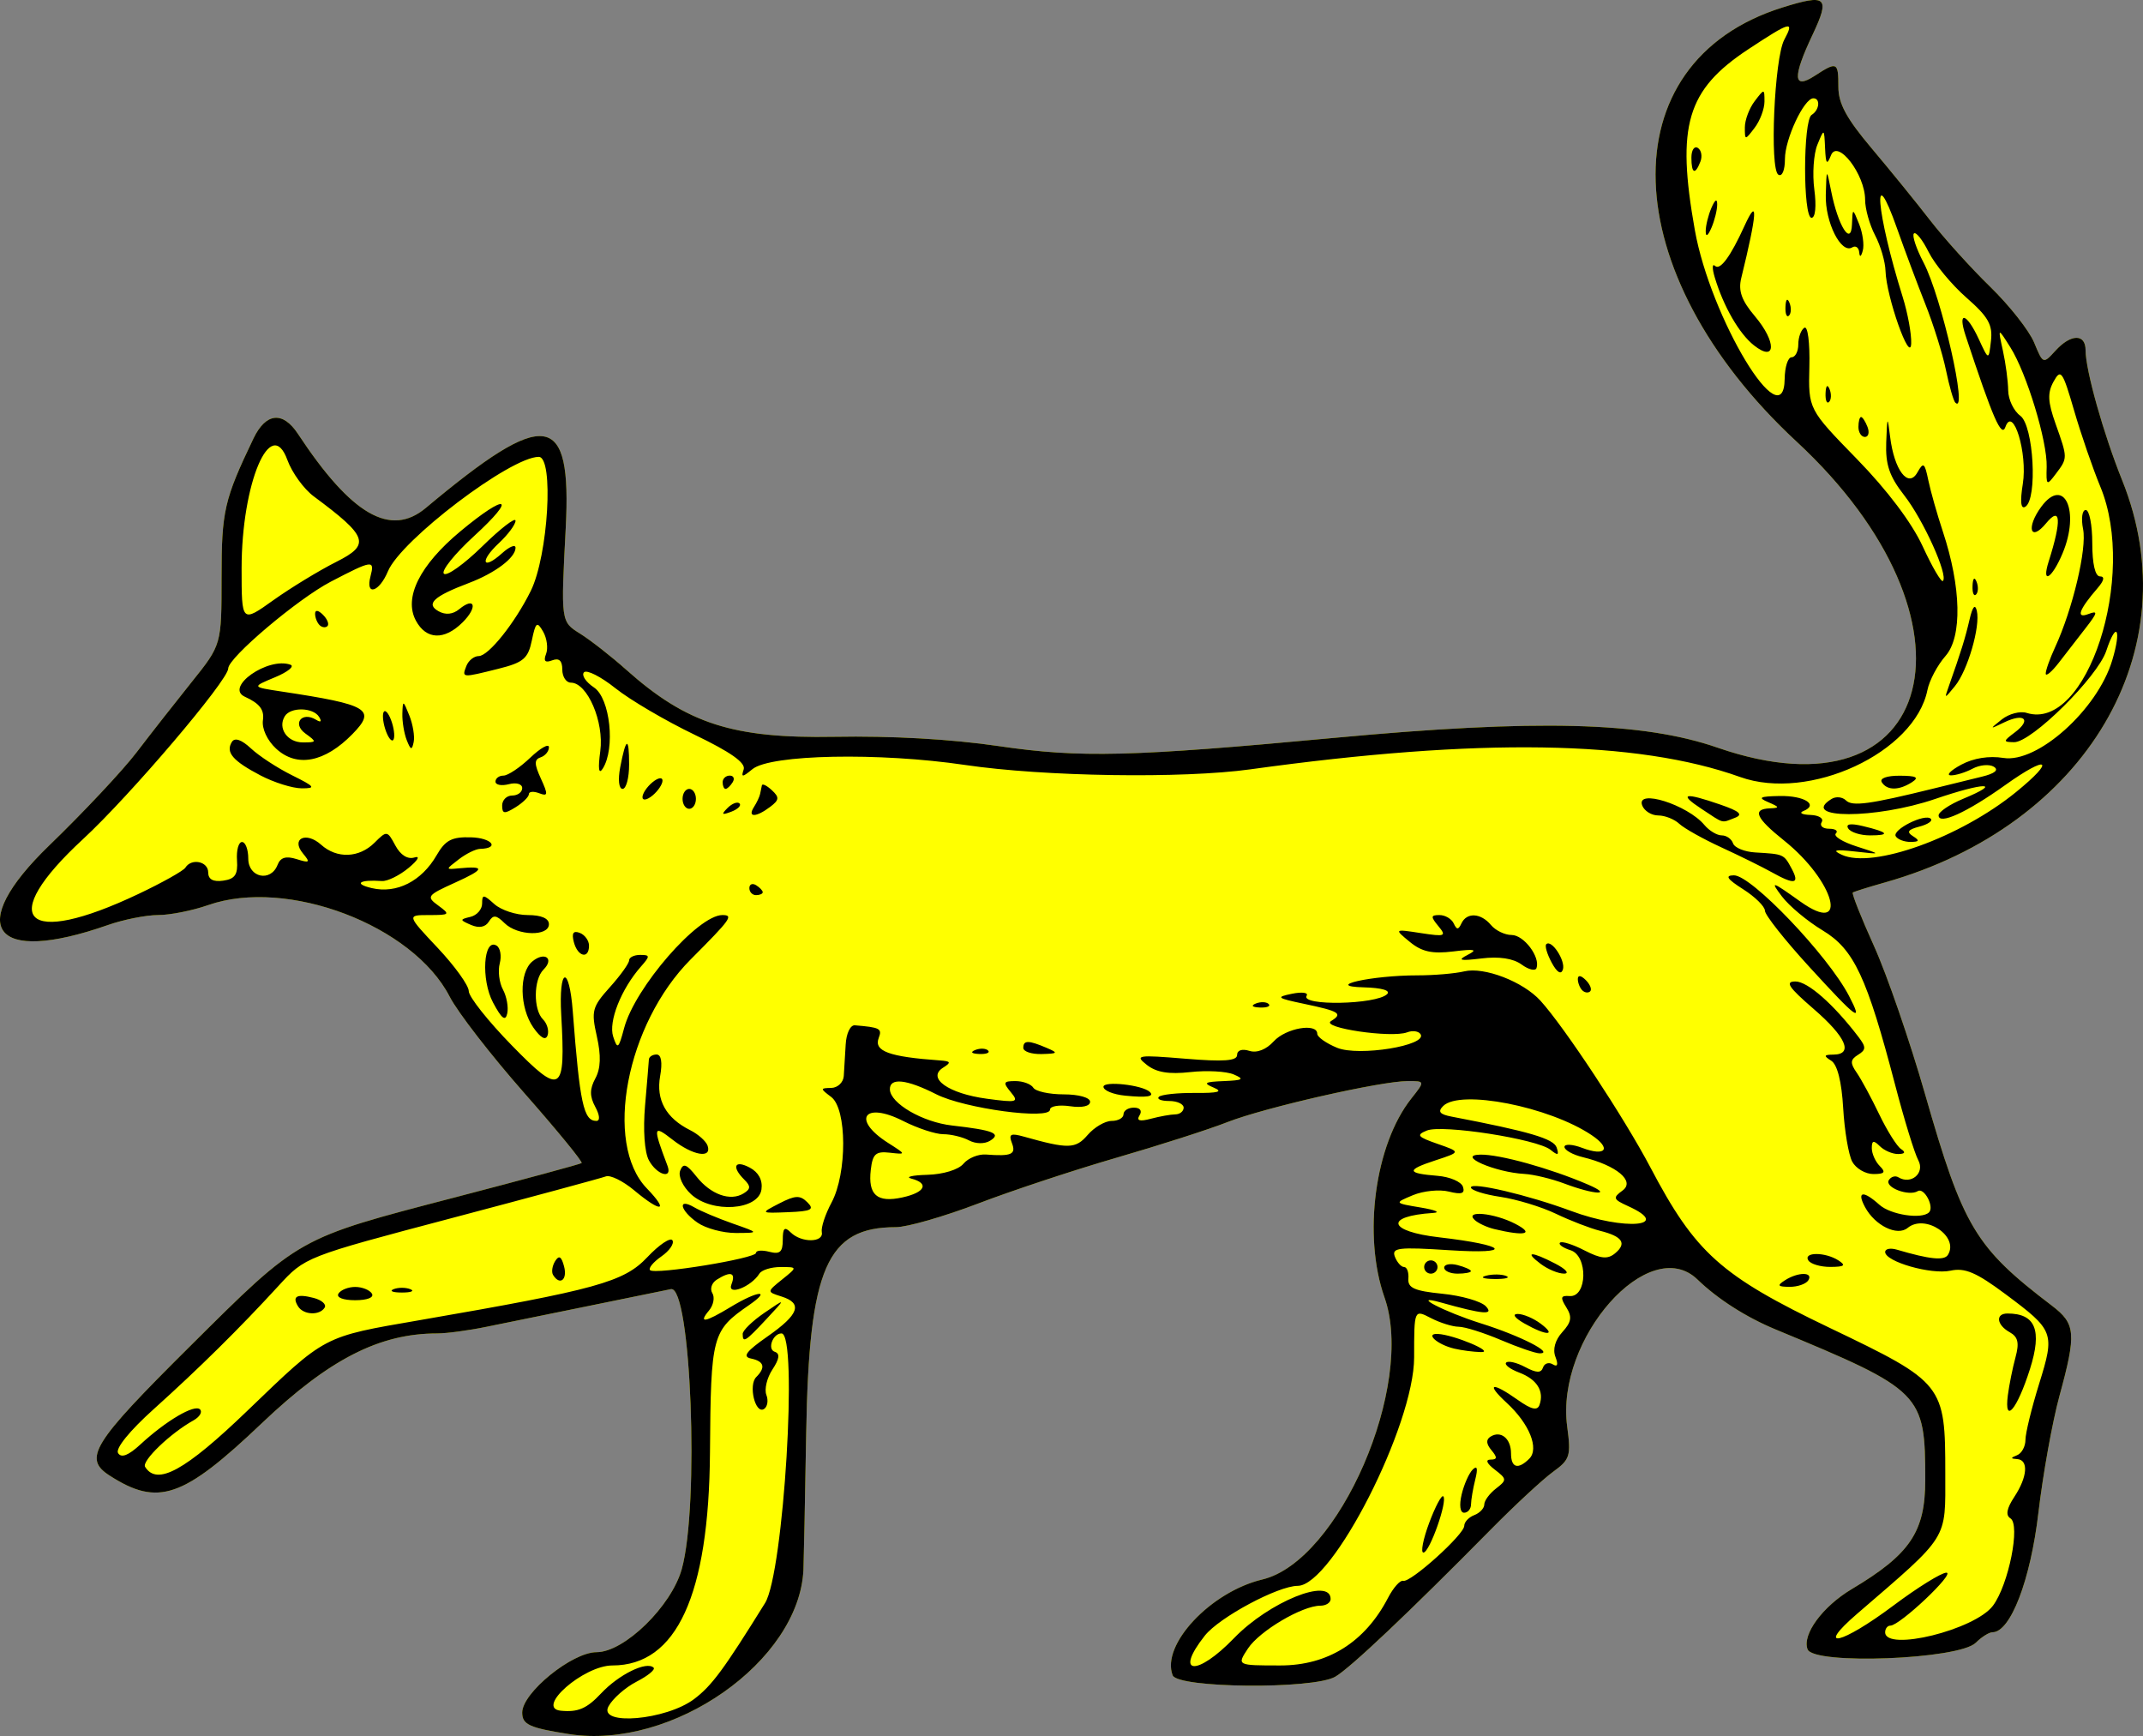
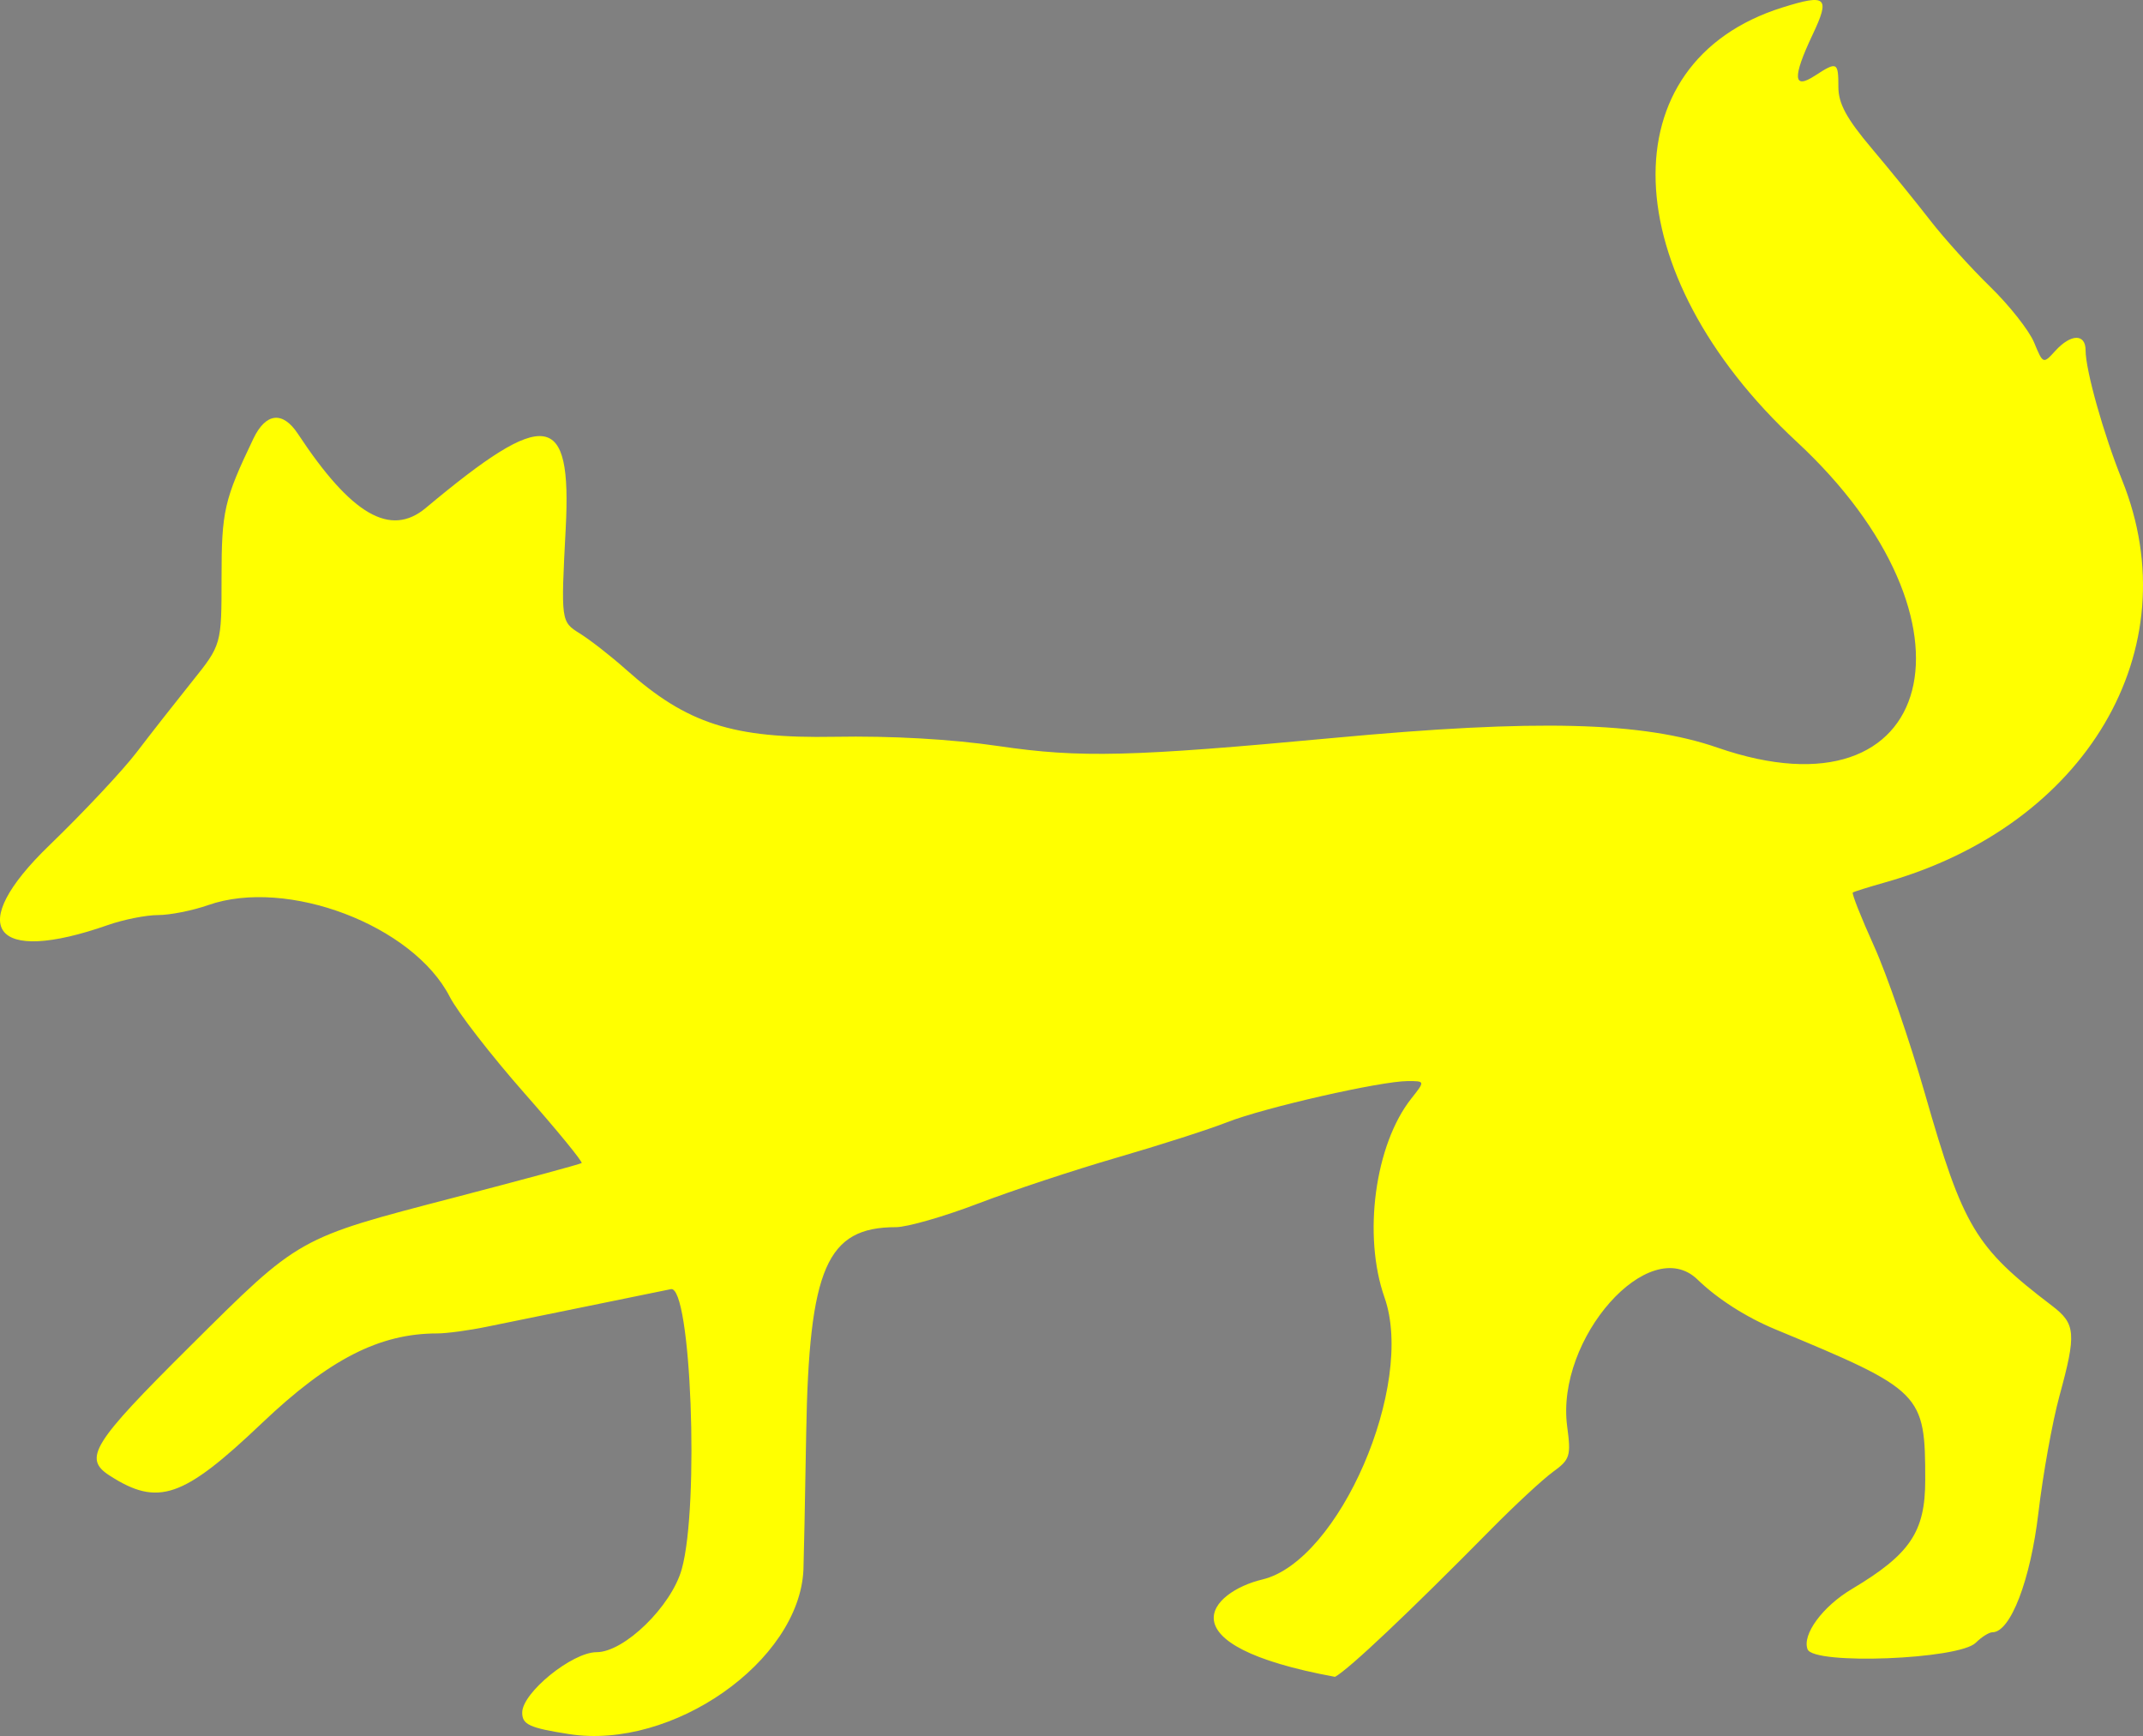
<svg xmlns="http://www.w3.org/2000/svg" xmlns:ns1="http://sodipodi.sourceforge.net/DTD/sodipodi-0.dtd" xmlns:ns2="http://www.inkscape.org/namespaces/inkscape" width="200" height="162" id="svg2" ns1:version="0.32" ns2:version="0.46" version="1.0" ns1:docname="fox_passant.svg" ns2:output_extension="org.inkscape.output.svg.inkscape">
  <rect width="100%" height="100%" fill="#808080" stroke="none" />
  <defs id="defs4">
    <ns2:perspective ns1:type="inkscape:persp3d" ns2:vp_x="0 : 526.18109 : 1" ns2:vp_y="0 : 1000 : 0" ns2:vp_z="744.09448 : 526.18109 : 1" ns2:persp3d-origin="372.04724 : 350.78739 : 1" id="perspective10" />
    <ns2:perspective id="perspective8826" ns2:persp3d-origin="372.04724 : 350.78739 : 1" ns2:vp_z="744.09448 : 526.18109 : 1" ns2:vp_y="0 : 1000 : 0" ns2:vp_x="0 : 526.18109 : 1" ns1:type="inkscape:persp3d" />
    <ns2:perspective ns1:type="inkscape:persp3d" ns2:vp_x="0 : 526.18109 : 1" ns2:vp_y="0 : 1000 : 0" ns2:vp_z="744.09448 : 526.18109 : 1" ns2:persp3d-origin="372.04724 : 350.78739 : 1" id="perspective2459" />
    <ns2:perspective ns1:type="inkscape:persp3d" ns2:vp_x="0 : 526.18109 : 1" ns2:vp_y="0 : 1000 : 0" ns2:vp_z="744.09448 : 526.18109 : 1" ns2:persp3d-origin="372.04724 : 350.78739 : 1" id="perspective2410" />
    <ns2:perspective id="perspective2425" ns2:persp3d-origin="372.04724 : 350.78739 : 1" ns2:vp_z="744.09448 : 526.18109 : 1" ns2:vp_y="0 : 1000 : 0" ns2:vp_x="0 : 526.18109 : 1" ns1:type="inkscape:persp3d" />
    <ns2:perspective id="perspective3257" ns2:persp3d-origin="372.04724 : 350.78739 : 1" ns2:vp_z="744.09448 : 526.18109 : 1" ns2:vp_y="0 : 1000 : 0" ns2:vp_x="0 : 526.18109 : 1" ns1:type="inkscape:persp3d" />
    <ns2:perspective id="perspective2492" ns2:persp3d-origin="372.04724 : 350.78739 : 1" ns2:vp_z="744.09448 : 526.18109 : 1" ns2:vp_y="0 : 1000 : 0" ns2:vp_x="0 : 526.18109 : 1" ns1:type="inkscape:persp3d" />
    <ns2:perspective id="perspective3181" ns2:persp3d-origin="372.04724 : 350.78739 : 1" ns2:vp_z="744.09448 : 526.18109 : 1" ns2:vp_y="0 : 1000 : 0" ns2:vp_x="0 : 526.18109 : 1" ns1:type="inkscape:persp3d" />
    <ns2:perspective id="perspective3085" ns2:persp3d-origin="372.04724 : 350.78739 : 1" ns2:vp_z="744.09448 : 526.18109 : 1" ns2:vp_y="0 : 1000 : 0" ns2:vp_x="0 : 526.18109 : 1" ns1:type="inkscape:persp3d" />
    <ns2:perspective id="perspective3009" ns2:persp3d-origin="372.04724 : 350.78739 : 1" ns2:vp_z="744.09448 : 526.18109 : 1" ns2:vp_y="0 : 1000 : 0" ns2:vp_x="0 : 526.18109 : 1" ns1:type="inkscape:persp3d" />
    <ns2:perspective id="perspective2933" ns2:persp3d-origin="372.04724 : 350.78739 : 1" ns2:vp_z="744.09448 : 526.18109 : 1" ns2:vp_y="0 : 1000 : 0" ns2:vp_x="0 : 526.18109 : 1" ns1:type="inkscape:persp3d" />
    <ns2:perspective id="perspective2857" ns2:persp3d-origin="372.04724 : 350.78739 : 1" ns2:vp_z="744.09448 : 526.18109 : 1" ns2:vp_y="0 : 1000 : 0" ns2:vp_x="0 : 526.18109 : 1" ns1:type="inkscape:persp3d" />
    <ns2:perspective id="perspective2781" ns2:persp3d-origin="372.04724 : 350.78739 : 1" ns2:vp_z="744.09448 : 526.18109 : 1" ns2:vp_y="0 : 1000 : 0" ns2:vp_x="0 : 526.18109 : 1" ns1:type="inkscape:persp3d" />
    <ns2:perspective id="perspective2705" ns2:persp3d-origin="372.04724 : 350.78739 : 1" ns2:vp_z="744.09448 : 526.18109 : 1" ns2:vp_y="0 : 1000 : 0" ns2:vp_x="0 : 526.18109 : 1" ns1:type="inkscape:persp3d" />
  </defs>
  <ns1:namedview id="base" pagecolor="#ffffff" bordercolor="#666666" borderopacity="1.0" gridtolerance="10000" guidetolerance="10" objecttolerance="10" ns2:pageopacity="0.0" ns2:pageshadow="2" ns2:zoom="2.9878047" ns2:cx="100" ns2:cy="123.00001" ns2:document-units="px" ns2:current-layer="layer1" showgrid="false" ns2:window-width="1679" ns2:window-height="963" ns2:window-x="1" ns2:window-y="57" />
  <g ns2:label="Layer 1" ns2:groupmode="layer" id="layer1" transform="translate(-396.016,-296.293)">
    <g id="g2698" transform="translate(346.016,227.293)">
-       <path id="path4004" d="M 103.101,230.821 C 99.408,230.243 98.736,229.934 98.736,228.815 C 98.736,226.961 103.395,223.178 105.679,223.178 C 108.265,223.178 112.657,218.896 113.626,215.43 C 115.29,209.47 114.491,188.905 112.61,189.301 C 111.667,189.499 108.089,190.231 104.66,190.927 C 101.23,191.622 97.07,192.471 95.415,192.812 C 93.76,193.153 91.686,193.433 90.806,193.433 C 85.417,193.433 80.718,195.837 74.438,201.81 C 67.076,208.811 64.759,209.609 60.233,206.7 C 57.738,205.095 58.594,203.713 67.668,194.695 C 78.05,184.377 77.664,184.593 92.501,180.726 C 98.845,179.072 104.146,177.636 104.28,177.535 C 104.415,177.434 102.001,174.486 98.916,170.984 C 95.831,167.482 92.708,163.448 91.975,162.019 C 88.548,155.342 76.794,150.88 69.43,153.462 C 67.972,153.974 65.868,154.392 64.754,154.392 C 63.64,154.392 61.535,154.81 60.077,155.321 C 49.293,159.103 46.676,155.542 54.609,147.88 C 57.788,144.81 61.451,140.906 62.749,139.205 C 64.047,137.503 66.362,134.549 67.893,132.64 C 70.677,129.169 70.677,129.169 70.677,122.901 C 70.677,116.69 70.92,115.631 73.65,109.929 C 74.809,107.509 76.39,107.34 77.803,109.484 C 82.789,117.046 86.438,119.161 89.739,116.4 C 100.978,106.999 103.367,107.346 102.797,118.301 C 102.343,127.01 102.343,127.01 104.125,128.122 C 105.105,128.734 107.045,130.25 108.436,131.491 C 114.098,136.54 118.396,137.926 127.869,137.755 C 133.225,137.659 138.791,137.975 143.224,138.627 C 150.801,139.74 155.544,139.624 174.495,137.859 C 193.41,136.097 203.302,136.348 210.293,138.77 C 230.824,145.881 235.72,126.942 217.676,110.216 C 200.676,94.459 200.031,74.81 216.346,69.699 C 220.479,68.404 220.828,68.72 219.157,72.252 C 217.277,76.228 217.341,77.392 219.367,76.072 C 221.453,74.714 221.571,74.77 221.571,77.116 C 221.571,78.663 222.328,80.058 224.682,82.848 C 226.394,84.876 228.849,87.898 230.138,89.564 C 231.428,91.229 233.949,94.018 235.739,95.761 C 237.53,97.504 239.374,99.843 239.837,100.96 C 240.674,102.981 240.683,102.985 241.821,101.735 C 243.271,100.142 244.642,100.119 244.642,101.688 C 244.642,103.556 246.309,109.48 248.054,113.815 C 254.408,129.601 244.728,146.025 225.936,151.343 C 224.393,151.779 223.035,152.205 222.918,152.288 C 222.801,152.371 223.692,154.621 224.898,157.288 C 226.103,159.956 228.244,166.164 229.655,171.084 C 233.225,183.536 234.339,185.393 241.502,190.846 C 243.724,192.538 243.798,193.429 242.199,199.28 C 241.542,201.688 240.66,206.584 240.24,210.162 C 239.5,216.459 237.632,221.319 235.949,221.319 C 235.635,221.319 234.934,221.76 234.391,222.3 C 232.822,223.859 219.266,224.387 218.696,222.911 C 218.167,221.542 220.094,218.915 222.819,217.291 C 228.27,214.041 229.677,211.953 229.677,207.119 C 229.677,199.013 229.409,198.742 215.695,193.054 C 212.959,191.919 210.295,190.216 208.422,188.402 C 203.92,184.045 195.166,193.915 196.26,202.114 C 196.629,204.878 196.53,205.196 194.93,206.357 C 193.979,207.048 191.377,209.461 189.148,211.719 C 181.476,219.493 175.938,224.729 174.595,225.48 C 172.481,226.661 159.905,226.541 159.44,225.336 C 158.343,222.495 162.977,217.546 167.815,216.393 C 174.976,214.685 182.094,198.256 179.214,190.082 C 177.171,184.285 178.312,175.812 181.713,171.514 C 183.003,169.884 183.003,169.884 181.388,169.884 C 178.871,169.884 168.012,172.356 164.534,173.72 C 162.811,174.397 158.174,175.885 154.23,177.028 C 150.286,178.171 144.462,180.098 141.286,181.312 C 138.111,182.525 134.66,183.517 133.617,183.517 C 127.16,183.517 125.505,187.313 125.24,202.728 C 125.131,209.033 125.016,214.775 124.983,215.488 C 124.594,224.031 112.749,232.331 103.101,230.821 z" style="fill:#ffff00;fill-opacity:1" />
-       <path id="path2709" d="M 103.101,230.821 C 99.408,230.243 98.736,229.934 98.736,228.815 C 98.736,226.961 103.395,223.178 105.679,223.178 C 108.265,223.178 112.657,218.896 113.626,215.43 C 115.29,209.47 114.491,188.905 112.61,189.301 C 111.667,189.499 108.089,190.231 104.66,190.927 C 101.23,191.622 97.07,192.471 95.415,192.812 C 93.76,193.153 91.686,193.433 90.806,193.433 C 85.417,193.433 80.718,195.837 74.438,201.81 C 67.076,208.811 64.759,209.609 60.233,206.7 C 57.738,205.095 58.594,203.713 67.668,194.695 C 78.05,184.377 77.664,184.593 92.501,180.726 C 98.845,179.072 104.146,177.636 104.28,177.535 C 104.415,177.434 102.001,174.486 98.916,170.984 C 95.831,167.482 92.708,163.448 91.975,162.019 C 88.548,155.342 76.794,150.88 69.43,153.462 C 67.972,153.974 65.868,154.392 64.754,154.392 C 63.64,154.392 61.535,154.81 60.077,155.321 C 49.293,159.103 46.676,155.542 54.609,147.88 C 57.788,144.81 61.451,140.906 62.749,139.205 C 64.047,137.503 66.362,134.549 67.893,132.64 C 70.677,129.169 70.677,129.169 70.677,122.901 C 70.677,116.69 70.92,115.631 73.65,109.929 C 74.809,107.509 76.39,107.34 77.803,109.484 C 82.789,117.046 86.438,119.161 89.739,116.4 C 100.978,106.999 103.367,107.346 102.797,118.301 C 102.343,127.01 102.343,127.01 104.125,128.122 C 105.105,128.734 107.045,130.25 108.436,131.491 C 114.098,136.54 118.396,137.926 127.869,137.755 C 133.225,137.659 138.791,137.975 143.224,138.627 C 150.801,139.74 155.544,139.624 174.495,137.859 C 193.41,136.097 203.302,136.348 210.293,138.77 C 230.824,145.881 235.72,126.942 217.676,110.216 C 200.676,94.459 200.031,74.81 216.346,69.699 C 220.479,68.404 220.828,68.72 219.157,72.252 C 217.277,76.228 217.341,77.392 219.367,76.072 C 221.453,74.714 221.571,74.77 221.571,77.116 C 221.571,78.663 222.328,80.058 224.682,82.848 C 226.394,84.876 228.849,87.898 230.138,89.564 C 231.428,91.229 233.949,94.018 235.739,95.761 C 237.53,97.504 239.374,99.843 239.837,100.96 C 240.674,102.981 240.683,102.985 241.821,101.735 C 243.271,100.142 244.642,100.119 244.642,101.688 C 244.642,103.556 246.309,109.48 248.054,113.815 C 254.408,129.601 244.728,146.025 225.936,151.343 C 224.393,151.779 223.035,152.205 222.918,152.288 C 222.801,152.37 223.692,154.621 224.898,157.288 C 226.103,159.956 228.244,166.164 229.655,171.084 C 233.225,183.536 234.339,185.393 241.502,190.846 C 243.724,192.538 243.798,193.429 242.199,199.28 C 241.542,201.688 240.66,206.584 240.24,210.162 C 239.5,216.459 237.632,221.319 235.949,221.319 C 235.635,221.319 234.934,221.76 234.391,222.3 C 232.822,223.859 219.266,224.387 218.696,222.911 C 218.167,221.542 220.094,218.915 222.819,217.291 C 228.27,214.041 229.677,211.953 229.677,207.119 C 229.677,199.013 229.409,198.742 215.695,193.054 C 212.959,191.919 210.295,190.216 208.422,188.402 C 203.92,184.045 195.166,193.915 196.26,202.114 C 196.629,204.878 196.53,205.196 194.93,206.357 C 193.979,207.048 191.377,209.461 189.148,211.719 C 181.476,219.493 175.938,224.729 174.595,225.48 C 172.481,226.661 159.905,226.541 159.44,225.336 C 158.343,222.495 162.977,217.546 167.815,216.393 C 174.976,214.685 182.094,198.256 179.214,190.082 C 177.171,184.285 178.312,175.812 181.713,171.514 C 183.003,169.884 183.003,169.884 181.388,169.884 C 178.871,169.884 168.012,172.356 164.534,173.72 C 162.811,174.397 158.174,175.885 154.23,177.028 C 150.286,178.171 144.462,180.098 141.286,181.312 C 138.111,182.525 134.66,183.517 133.617,183.517 C 127.16,183.517 125.505,187.313 125.24,202.728 C 125.131,209.033 125.016,214.775 124.983,215.488 C 124.594,224.031 112.749,232.331 103.101,230.821 z M 114.792,227.545 C 116.442,226.295 117.549,224.795 121.404,218.588 C 123.138,215.795 124.499,193.432 122.935,193.432 C 122.127,193.433 121.583,194.908 122.304,195.146 C 122.811,195.314 122.747,195.8 122.088,196.8 C 121.575,197.578 121.321,198.645 121.523,199.17 C 121.726,199.694 121.624,200.288 121.297,200.489 C 120.484,200.989 119.827,198.251 120.58,197.502 C 121.478,196.61 121.314,196.029 120.092,195.776 C 119.264,195.605 119.634,195.108 121.627,193.717 C 124.58,191.655 124.942,190.62 122.93,189.985 C 121.56,189.553 121.56,189.553 122.999,188.394 C 124.439,187.236 124.439,187.236 122.848,187.236 C 121.973,187.236 121.084,187.513 120.873,187.852 C 120.1,189.095 117.834,189.967 118.263,188.857 C 118.691,187.749 118.203,187.591 116.894,188.415 C 116.422,188.713 116.236,189.278 116.48,189.672 C 116.725,190.066 116.587,190.794 116.172,191.291 C 115.139,192.529 115.787,192.422 118.206,190.956 C 120.704,189.443 122.055,189.303 119.919,190.78 C 116.445,193.181 116.341,193.57 116.26,204.568 C 116.161,217.857 113.152,224.417 107.155,224.417 C 104.46,224.417 99.914,228.409 102.344,228.641 C 103.952,228.795 104.761,228.446 106.098,227.024 C 107.763,225.253 110.355,223.984 111,224.625 C 111.177,224.801 110.463,225.387 109.413,225.927 C 108.362,226.467 107.181,227.506 106.788,228.236 C 105.796,230.077 112.177,229.527 114.792,227.545 z M 119.313,193.475 C 119.313,193.157 120.224,192.273 121.339,191.51 C 123.366,190.123 123.366,190.123 121.534,192.088 C 119.559,194.206 119.313,194.36 119.313,193.475 z M 165.171,221.866 C 168.448,218.476 174.183,216.155 174.183,218.22 C 174.183,218.561 173.751,218.84 173.223,218.84 C 171.533,218.84 167.549,221.195 166.47,222.832 C 165.425,224.417 165.425,224.417 169.491,224.417 C 173.924,224.417 177.39,222.243 179.537,218.116 C 180.037,217.156 180.674,216.438 180.952,216.521 C 181.63,216.722 186.654,212.198 186.654,211.386 C 186.654,211.033 187.075,210.585 187.589,210.388 C 188.104,210.192 188.524,209.744 188.524,209.392 C 188.524,209.04 189.015,208.372 189.616,207.909 C 190.649,207.11 190.643,207.017 189.496,206.136 C 188.754,205.566 188.603,205.207 189.105,205.207 C 189.739,205.207 189.76,205.01 189.194,204.332 C 188.695,203.735 188.671,203.331 189.118,203.056 C 190.076,202.468 191.019,203.244 191.019,204.624 C 191.019,205.975 191.671,206.169 192.719,205.128 C 193.668,204.185 192.733,201.86 190.622,199.916 C 188.624,198.075 189.216,197.913 191.648,199.634 C 192.93,200.541 193.48,200.667 193.679,200.099 C 194.13,198.814 193.435,197.71 191.782,197.086 C 190.924,196.762 190.377,196.342 190.567,196.154 C 190.757,195.965 191.554,196.152 192.338,196.57 C 193.398,197.133 193.826,197.145 194.004,196.616 C 194.135,196.224 194.547,196.09 194.919,196.319 C 195.36,196.59 195.445,196.344 195.162,195.614 C 194.893,194.917 195.138,194.045 195.808,193.308 C 196.662,192.37 196.739,191.889 196.177,190.995 C 195.597,190.072 195.654,189.881 196.486,189.945 C 198.14,190.074 198.219,186.187 196.573,185.668 C 195.867,185.446 195.425,185.129 195.59,184.964 C 195.756,184.8 196.779,185.122 197.864,185.68 C 199.397,186.468 200.035,186.531 200.721,185.965 C 201.857,185.028 201.429,184.38 199.328,183.856 C 198.405,183.625 196.554,182.911 195.214,182.268 C 193.875,181.624 191.541,180.914 190.028,180.688 C 188.515,180.463 187.277,180.068 187.277,179.81 C 187.277,179.26 192.619,180.515 196.63,182.006 C 201.615,183.859 206.176,183.468 201.941,181.551 C 200.548,180.919 200.496,180.775 201.426,180.099 C 202.63,179.225 200.886,177.759 197.721,176.985 C 196.778,176.755 196.007,176.325 196.007,176.029 C 196.007,175.734 196.747,175.772 197.652,176.114 C 199.861,176.949 200.43,176.194 198.545,174.929 C 194.576,172.264 186.273,170.635 184.688,172.21 C 184.159,172.736 184.358,172.987 185.472,173.2 C 192.726,174.59 195.003,175.26 195.277,176.082 C 195.521,176.814 195.4,176.86 194.705,176.297 C 193.468,175.295 184.606,173.913 183.168,174.498 C 182.143,174.915 182.281,175.088 184.16,175.742 C 186.342,176.502 186.342,176.502 183.962,177.283 C 181.214,178.184 181.257,178.492 184.163,178.726 C 185.309,178.818 186.375,179.276 186.531,179.744 C 186.744,180.379 186.412,180.493 185.22,180.196 C 184.341,179.977 182.832,180.128 181.865,180.532 C 180.107,181.267 180.107,181.267 182.601,181.685 C 183.973,181.914 184.487,182.142 183.743,182.19 C 179.167,182.488 179.526,183.913 184.316,184.464 C 190.694,185.199 191.373,186.064 185.258,185.667 C 180.501,185.358 179.857,185.435 180.181,186.274 C 180.385,186.803 180.771,187.236 181.039,187.236 C 181.308,187.236 181.488,187.724 181.44,188.32 C 181.371,189.189 182.003,189.469 184.612,189.73 C 186.404,189.909 188.228,190.433 188.665,190.895 C 189.468,191.742 188.426,191.655 184.471,190.545 C 181.514,189.715 184.775,191.414 188.213,192.495 C 191.88,193.647 195.107,195.292 193.703,195.292 C 193.312,195.292 191.683,194.734 190.083,194.052 C 188.483,193.371 186.706,192.811 186.134,192.809 C 185.563,192.807 184.394,192.441 183.536,191.997 C 181.977,191.188 181.977,191.188 181.977,195.664 C 181.977,201.99 174.346,216.967 171.113,216.987 C 169.256,216.998 163.795,219.926 162.443,221.634 C 159.546,225.294 161.684,225.476 165.171,221.866 z M 183.38,211.116 C 183.948,209.594 184.541,208.478 184.698,208.634 C 185.124,209.057 183.418,213.882 182.843,213.882 C 182.571,213.882 182.813,212.637 183.38,211.116 z M 186.411,208.46 C 186.633,207.523 187.097,206.477 187.443,206.136 C 187.864,205.721 187.943,206.027 187.682,207.066 C 187.469,207.918 187.291,208.964 187.286,209.39 C 187.281,209.816 186.991,210.164 186.642,210.164 C 186.266,210.164 186.172,209.467 186.411,208.46 z M 185.719,194.85 C 184.129,194.47 182.953,193.415 184.191,193.48 C 185.693,193.558 189.593,195.2 188.213,195.173 C 187.527,195.159 186.404,195.014 185.719,194.85 z M 192.266,192.503 C 191.362,191.989 191.1,191.616 191.642,191.615 C 192.156,191.614 193.122,192.022 193.788,192.523 C 195.328,193.68 194.315,193.667 192.266,192.503 z M 188.692,188.046 C 189.299,187.888 190.141,187.899 190.563,188.069 C 190.985,188.238 190.489,188.367 189.46,188.354 C 188.431,188.342 188.085,188.203 188.692,188.046 z M 182.913,187.236 C 182.913,186.895 183.193,186.616 183.536,186.616 C 183.879,186.616 184.16,186.895 184.16,187.236 C 184.16,187.576 183.879,187.855 183.536,187.855 C 183.193,187.855 182.913,187.576 182.913,187.236 z M 184.783,187.294 C 184.783,186.985 185.344,186.878 186.03,187.056 C 186.716,187.234 187.277,187.487 187.277,187.618 C 187.277,187.748 186.716,187.855 186.03,187.855 C 185.344,187.855 184.783,187.603 184.783,187.294 z M 193.788,186.945 C 192.213,185.762 192.895,185.75 195.156,186.922 C 196.138,187.431 196.505,187.849 195.97,187.851 C 195.435,187.854 194.453,187.446 193.788,186.945 z M 189.46,183.695 C 188.774,183.531 187.946,183.145 187.62,182.838 C 186.645,181.917 189.455,182.188 191.415,183.204 C 193.255,184.158 192.348,184.386 189.46,183.695 z M 196.007,179.451 C 194.806,178.999 193.123,178.593 192.266,178.548 C 189.548,178.405 185.877,176.807 188.129,176.748 C 189.912,176.701 194.648,178.013 198.189,179.536 C 200.629,180.585 198.837,180.515 196.007,179.451 z M 226.69,218.84 C 228.967,217.136 231.203,215.749 231.657,215.759 C 232.511,215.777 227.299,220.699 226.426,220.699 C 226.157,220.699 225.936,220.978 225.936,221.319 C 225.936,223.159 234.318,221.093 235.998,218.839 C 237.463,216.873 238.58,211.273 237.624,210.686 C 237.162,210.402 237.278,209.767 237.988,208.69 C 239.222,206.819 239.34,205.226 238.251,205.158 C 237.627,205.119 237.627,205.046 238.251,204.796 C 238.68,204.624 239.03,203.979 239.03,203.361 C 239.03,202.744 239.604,200.394 240.305,198.139 C 241.79,193.36 241.713,193.156 237.16,189.763 C 234.438,187.735 233.38,187.284 232.031,187.577 C 230.232,187.969 225.936,186.737 225.936,185.83 C 225.936,185.535 226.427,185.438 227.027,185.615 C 230.092,186.52 231.448,186.659 231.794,186.102 C 232.864,184.381 229.667,182.24 228.035,183.586 C 227.064,184.387 224.989,183.373 224.058,181.644 C 223.258,180.158 223.877,180.058 225.399,181.426 C 226.442,182.365 229.351,182.809 230.03,182.134 C 230.546,181.621 229.577,179.788 228.983,180.153 C 228.142,180.669 225.861,179.801 226.282,179.125 C 226.482,178.803 226.882,178.685 227.17,178.862 C 228.356,179.59 229.671,178.466 229.029,177.274 C 228.684,176.635 227.719,173.498 226.884,170.303 C 224.232,160.157 223.028,157.586 220.103,155.824 C 218.682,154.968 216.97,153.54 216.3,152.651 C 215.18,151.165 215.318,151.203 218.014,153.127 C 222.632,156.424 221.246,151.225 216.494,147.43 C 213.865,145.33 213.502,144.5 215.18,144.433 C 216.113,144.396 216.091,144.313 215.024,143.857 C 214.019,143.428 214.224,143.316 216.079,143.281 C 218.393,143.237 219.76,144.1 218.302,144.685 C 217.871,144.857 218.166,145.021 218.958,145.048 C 219.75,145.075 220.225,145.375 220.013,145.716 C 219.801,146.057 220.112,146.336 220.703,146.336 C 221.295,146.336 221.578,146.536 221.333,146.78 C 221.087,147.024 221.952,147.565 223.255,147.982 C 225.624,148.741 225.624,148.741 223.13,148.461 C 221.252,148.251 220.944,148.326 221.883,148.764 C 224.752,150.105 232.937,147.161 238.156,142.911 C 241.905,139.858 241.166,139.388 237.137,142.265 C 233.562,144.817 230.924,146.017 230.924,145.09 C 230.924,144.762 231.95,144.068 233.203,143.547 C 237.004,141.969 235.237,141.977 230.599,143.559 C 225.065,145.448 217.86,145.444 220.936,143.555 C 221.345,143.303 221.95,143.366 222.279,143.693 C 222.865,144.276 224.489,144.055 230.457,142.584 C 231.914,142.225 233.947,141.726 234.974,141.475 C 236.18,141.18 236.571,140.853 236.078,140.55 C 235.658,140.293 234.766,140.373 234.096,140.73 C 233.426,141.087 232.508,141.367 232.057,141.354 C 231.605,141.34 232.048,140.892 233.041,140.357 C 234.18,139.744 235.63,139.513 236.973,139.729 C 240.147,140.241 245.736,135.231 247.126,130.628 C 248.018,127.675 247.52,126.88 246.57,129.741 C 245.761,132.178 239.59,138.289 237.966,138.26 C 236.928,138.242 236.933,138.176 238.05,137.337 C 239.621,136.156 238.925,135.502 237.057,136.405 C 235.666,137.077 235.656,137.065 236.815,136.142 C 237.483,135.611 238.529,135.333 239.14,135.526 C 244.755,137.297 249.487,122.787 246.021,114.422 C 245.315,112.718 244.21,109.511 243.566,107.295 C 242.495,103.615 242.33,103.383 241.655,104.606 C 241.071,105.665 241.111,106.492 241.844,108.557 C 242.981,111.759 242.981,111.739 241.864,113.219 C 241.004,114.359 240.959,114.325 241.01,112.563 C 241.079,110.191 239.144,103.825 237.619,101.408 C 236.446,99.549 236.446,99.549 236.924,101.718 C 237.186,102.911 237.409,104.584 237.418,105.436 C 237.428,106.288 237.935,107.35 238.545,107.795 C 239.795,108.708 240.175,115.577 239.016,116.29 C 238.597,116.547 238.516,115.817 238.782,114.165 C 239.243,111.302 237.877,106.814 237.161,108.84 C 236.794,109.882 236.015,108.096 233.445,100.324 C 232.665,97.962 233.535,98.182 234.669,100.634 C 235.601,102.648 235.601,102.648 235.811,100.807 C 235.983,99.307 235.561,98.563 233.525,96.779 C 232.151,95.576 230.563,93.659 229.995,92.52 C 229.427,91.381 228.808,90.602 228.619,90.789 C 228.431,90.976 228.836,92.196 229.519,93.5 C 231.201,96.706 233.716,107.797 232.484,106.573 C 232.313,106.403 231.918,105.032 231.608,103.526 C 231.297,102.02 230.433,99.255 229.687,97.38 C 228.942,95.506 227.762,92.353 227.065,90.374 C 224.679,83.6 225.094,88.781 227.573,96.716 C 228.045,98.225 228.402,100.177 228.366,101.054 C 228.287,103.025 226.035,96.658 225.97,94.282 C 225.947,93.43 225.509,91.934 224.997,90.958 C 224.485,89.981 224.066,88.491 224.066,87.645 C 224.066,85.282 221.495,81.933 220.879,83.494 C 220.502,84.449 220.396,84.318 220.329,82.817 C 220.245,80.958 220.245,80.958 219.61,82.508 C 219.261,83.36 219.133,85.242 219.326,86.691 C 219.532,88.236 219.424,89.324 219.065,89.324 C 218.256,89.324 218.268,80.216 219.077,79.719 C 219.805,79.272 219.916,78.168 219.233,78.174 C 218.361,78.181 216.583,81.978 216.583,83.834 C 216.583,84.888 216.32,85.517 215.969,85.302 C 215.14,84.792 215.595,74.428 216.522,72.706 C 217.504,70.882 217.126,70.982 213.163,73.597 C 207.419,77.388 206.437,80.708 208.173,90.465 C 209.637,98.691 216.486,110.034 216.558,104.352 C 216.572,103.244 216.864,102.338 217.207,102.338 C 217.55,102.338 217.83,101.796 217.83,101.135 C 217.83,100.473 218.085,99.776 218.395,99.585 C 218.714,99.389 218.918,100.969 218.863,103.211 C 218.766,107.184 218.766,107.184 223.294,111.829 C 226.127,114.735 228.427,117.787 229.437,119.981 C 230.326,121.909 231.176,123.364 231.326,123.214 C 231.845,122.699 229.504,117.516 227.722,115.233 C 226.326,113.445 225.958,112.362 226.036,110.275 C 226.128,107.809 226.156,107.768 226.396,109.738 C 226.779,112.878 228.092,114.603 228.945,113.088 C 229.507,112.09 229.624,112.174 229.963,113.811 C 230.173,114.829 230.783,116.98 231.317,118.592 C 233.042,123.801 233.142,128.428 231.568,130.215 C 230.822,131.063 230.063,132.492 229.882,133.392 C 228.704,139.243 218.846,143.819 212.401,141.508 C 202.806,138.067 188.02,137.835 166.701,140.792 C 160.352,141.672 147.438,141.475 140.064,140.384 C 132.038,139.198 121.9,139.399 120.219,140.778 C 119.273,141.555 119.153,141.558 119.406,140.798 C 119.61,140.184 118.188,139.18 114.809,137.557 C 112.118,136.263 108.804,134.317 107.444,133.231 C 106.084,132.145 104.761,131.473 104.504,131.737 C 104.247,132.002 104.667,132.64 105.439,133.156 C 106.943,134.161 107.446,138.85 106.252,140.726 C 105.878,141.313 105.799,140.745 106.023,139.087 C 106.39,136.363 104.816,132.703 103.278,132.703 C 102.838,132.703 102.477,132.154 102.477,131.483 C 102.477,130.649 102.179,130.377 101.535,130.622 C 100.872,130.875 100.702,130.697 100.964,130.021 C 101.168,129.492 101.043,128.555 100.687,127.938 C 100.117,126.951 99.99,127.052 99.633,128.773 C 99.284,130.454 98.845,130.825 96.523,131.406 C 93.096,132.264 93.094,132.264 93.522,131.153 C 93.72,130.642 94.239,130.224 94.676,130.224 C 95.59,130.224 98.054,127.141 99.534,124.146 C 101.162,120.851 101.711,111.633 100.279,111.633 C 97.65,111.633 87.422,119.392 86.206,122.309 C 85.387,124.275 84.084,124.657 84.576,122.788 C 84.988,121.219 84.771,121.248 80.868,123.282 C 77.785,124.888 71.301,130.373 71.301,131.375 C 71.301,132.48 62.136,143.252 57.75,147.303 C 49.588,154.84 52.26,157.484 62.923,152.422 C 65.149,151.366 67.119,150.261 67.301,149.968 C 67.867,149.059 69.43,149.381 69.43,150.407 C 69.43,151.061 69.889,151.315 70.833,151.181 C 71.935,151.025 72.211,150.617 72.119,149.279 C 72.054,148.342 72.265,147.575 72.586,147.575 C 72.908,147.575 73.171,148.272 73.171,149.125 C 73.171,150.902 75.273,151.346 75.907,149.702 C 76.174,149.012 76.691,148.858 77.684,149.171 C 78.9,149.555 78.979,149.486 78.28,148.649 C 77.122,147.263 78.556,146.56 79.963,147.824 C 81.437,149.15 83.509,149.075 84.95,147.644 C 86.105,146.495 86.143,146.5 86.899,147.904 C 87.381,148.799 88.049,149.216 88.682,149.017 C 89.246,148.84 89.003,149.272 88.136,149.99 C 87.279,150.7 86.156,151.252 85.642,151.216 C 83.528,151.069 82.962,151.469 84.707,151.878 C 87.015,152.418 89.347,151.236 90.742,148.821 C 91.564,147.397 92.158,147.086 93.957,147.137 C 95.914,147.192 96.677,148.165 94.802,148.215 C 94.394,148.226 93.498,148.666 92.813,149.194 C 91.565,150.154 91.565,150.154 92.813,150.032 C 95.322,149.789 95.246,150.109 92.501,151.351 C 89.845,152.553 89.759,152.668 90.905,153.506 C 92.041,154.338 91.988,154.392 90.041,154.392 C 87.965,154.392 87.965,154.392 90.857,157.464 C 92.447,159.153 93.748,160.965 93.748,161.49 C 93.748,162.014 95.557,164.295 97.768,166.558 C 102.392,171.292 102.794,171.045 102.379,163.726 C 102.125,159.253 103.118,158.95 103.457,163.398 C 104.111,171.96 104.464,173.602 105.654,173.602 C 106.018,173.602 105.978,173.074 105.553,172.286 C 105.022,171.299 105.025,170.633 105.565,169.631 C 106.065,168.701 106.107,167.505 105.701,165.71 C 105.165,163.337 105.263,162.966 106.915,161.127 C 107.904,160.027 108.713,158.898 108.713,158.618 C 108.713,158.339 109.177,158.11 109.745,158.11 C 110.676,158.11 110.683,158.216 109.82,159.195 C 107.976,161.284 106.766,164.334 107.226,165.732 C 107.63,166.963 107.73,166.885 108.25,164.933 C 109.257,161.152 115.136,154.392 117.417,154.392 C 118.482,154.392 118.225,154.753 114.464,158.525 C 108.45,164.558 106.314,175.694 110.365,179.896 C 112.477,182.088 111.725,182.202 109.183,180.076 C 108.142,179.206 106.954,178.623 106.541,178.78 C 106.129,178.937 99.645,180.691 92.132,182.678 C 78.471,186.291 78.471,186.291 75.977,189.011 C 72.34,192.977 68.587,196.683 64.331,200.511 C 62.094,202.523 60.756,204.174 61.019,204.598 C 61.321,205.082 61.984,204.825 63.107,203.788 C 65.508,201.572 68.156,200.016 68.665,200.522 C 68.909,200.764 68.634,201.225 68.055,201.548 C 65.903,202.744 63.203,205.338 63.542,205.883 C 64.658,207.677 67.261,206.251 73.076,200.658 C 80.451,193.567 80.073,193.766 89.142,192.199 C 105.675,189.342 108.225,188.637 110.409,186.323 C 111.513,185.153 112.57,184.442 112.757,184.744 C 112.945,185.045 112.479,185.723 111.722,186.249 C 110.966,186.776 110.492,187.352 110.67,187.528 C 111.119,187.975 120.56,186.434 120.56,185.915 C 120.56,185.682 121.121,185.638 121.807,185.817 C 122.789,186.072 123.054,185.836 123.054,184.705 C 123.054,183.589 123.22,183.435 123.802,184.013 C 124.788,184.993 126.892,184.97 126.696,183.982 C 126.611,183.556 127.019,182.315 127.604,181.224 C 129.07,178.486 129.052,172.481 127.574,171.367 C 126.535,170.583 126.535,170.542 127.574,170.524 C 128.174,170.513 128.702,170.016 128.747,169.419 C 128.791,168.823 128.871,167.498 128.925,166.476 C 128.979,165.444 129.359,164.644 129.779,164.679 C 132.119,164.87 132.344,164.988 132.011,165.851 C 131.532,167.091 132.959,167.618 137.707,167.956 C 138.743,168.029 138.796,168.144 138.018,168.632 C 136.476,169.601 138.502,171.044 142.086,171.529 C 144.932,171.914 145.118,171.863 144.333,170.916 C 143.583,170.012 143.637,169.884 144.764,169.884 C 145.472,169.884 146.224,170.163 146.436,170.504 C 146.648,170.845 147.927,171.124 149.279,171.124 C 150.668,171.124 151.736,171.423 151.736,171.814 C 151.736,172.228 150.988,172.395 149.866,172.231 C 148.837,172.081 147.995,172.223 147.995,172.546 C 147.995,173.526 140.008,172.449 137.376,171.114 C 134.597,169.705 133.022,169.539 133.05,170.659 C 133.083,171.962 136.102,173.717 138.847,174.029 C 142.716,174.468 143.494,174.779 142.399,175.452 C 141.886,175.767 141.06,175.753 140.431,175.418 C 139.835,175.101 138.757,174.842 138.035,174.842 C 137.313,174.842 135.622,174.284 134.277,173.602 C 130.636,171.756 129.46,173.471 132.874,175.648 C 134.589,176.742 134.589,176.742 133.03,176.566 C 131.726,176.42 131.438,176.682 131.267,178.171 C 130.998,180.512 131.854,181.258 134.216,180.742 C 136.345,180.277 136.753,179.428 135.057,178.987 C 134.457,178.831 135.124,178.671 136.539,178.632 C 138.027,178.59 139.451,178.155 139.915,177.599 C 140.356,177.071 141.302,176.684 142.018,176.738 C 144.402,176.921 144.847,176.725 144.441,175.672 C 144.115,174.828 144.315,174.719 145.552,175.067 C 149.718,176.239 150.38,176.222 151.511,174.909 C 152.13,174.19 153.136,173.602 153.745,173.602 C 154.355,173.602 154.854,173.324 154.854,172.983 C 154.854,172.642 155.291,172.363 155.826,172.363 C 156.403,172.363 156.617,172.654 156.352,173.08 C 156.039,173.583 156.354,173.678 157.406,173.399 C 158.232,173.179 159.257,172.996 159.686,172.991 C 160.115,172.987 160.466,172.704 160.466,172.363 C 160.466,172.022 159.858,171.743 159.115,171.743 C 158.372,171.743 157.94,171.568 158.155,171.354 C 158.37,171.14 159.89,170.977 161.532,170.991 C 163.706,171.009 164.179,170.874 163.271,170.494 C 162.248,170.065 162.415,169.956 164.207,169.884 C 166.011,169.812 166.173,169.705 165.142,169.265 C 164.456,168.972 162.632,168.873 161.089,169.045 C 159.092,169.267 157.924,169.075 157.036,168.377 C 155.88,167.469 156.142,167.426 160.621,167.797 C 164.198,168.092 165.454,168.002 165.454,167.449 C 165.454,167.007 165.92,166.849 166.596,167.063 C 167.304,167.286 168.171,166.948 168.875,166.175 C 170.004,164.936 172.936,164.428 172.936,165.471 C 172.936,165.771 173.769,166.358 174.786,166.777 C 176.805,167.608 183.234,166.565 182.579,165.512 C 182.398,165.22 181.833,165.14 181.324,165.334 C 179.861,165.892 173.205,164.908 174.221,164.284 C 175.358,163.585 175.024,163.373 171.689,162.672 C 169.153,162.139 169.046,162.049 170.579,161.735 C 171.512,161.544 172.127,161.626 171.945,161.918 C 171.341,162.889 178.428,162.754 179.452,161.775 C 179.813,161.429 178.963,161.181 177.27,161.137 C 173.439,161.039 178.025,160.016 182.289,160.018 C 183.832,160.019 185.796,159.851 186.654,159.646 C 188.509,159.202 192.141,160.599 193.764,162.382 C 195.992,164.829 201.598,173.327 204.027,177.94 C 208.236,185.935 210.589,188.042 220.756,192.912 C 231.409,198.015 231.548,198.19 231.548,206.497 C 231.548,212.799 231.96,212.143 223.314,219.6 C 219.336,223.031 221.844,222.466 226.69,218.84 z M 237.387,199.2 C 237.511,198.244 237.83,196.657 238.097,195.675 C 238.468,194.314 238.34,193.754 237.56,193.32 C 236.335,192.639 236.208,191.573 237.352,191.573 C 239.971,191.573 240.601,193.129 239.452,196.754 C 238.251,200.538 237.027,201.989 237.387,199.2 z M 77.822,190.913 C 77.234,189.966 77.7,189.711 79.271,190.119 C 80.024,190.315 80.486,190.722 80.298,191.024 C 79.827,191.782 78.321,191.714 77.822,190.913 z M 81.589,189.714 C 81.801,189.374 82.502,189.095 83.148,189.095 C 83.793,189.095 84.495,189.374 84.707,189.714 C 84.932,190.077 84.285,190.334 83.148,190.334 C 82.01,190.334 81.364,190.077 81.589,189.714 z M 86.733,189.304 C 87.162,189.132 87.863,189.132 88.292,189.304 C 88.721,189.476 88.37,189.617 87.513,189.617 C 86.655,189.617 86.304,189.476 86.733,189.304 z M 216.583,188.475 C 217.812,187.686 219.256,187.686 218.766,188.475 C 218.554,188.816 217.765,189.09 217.014,189.085 C 215.903,189.077 215.823,188.963 216.583,188.475 z M 101.62,187.981 C 101.451,187.709 101.536,187.127 101.808,186.689 C 102.17,186.107 102.396,186.241 102.644,187.183 C 102.972,188.43 102.249,188.992 101.62,187.981 z M 218.766,186.616 C 218.274,185.825 220.339,185.825 221.571,186.616 C 222.303,187.086 222.141,187.219 220.829,187.226 C 219.906,187.231 218.978,186.957 218.766,186.616 z M 115.104,183.1 C 113.459,181.959 113.192,180.732 114.792,181.665 C 115.392,182.015 117.006,182.695 118.377,183.176 C 120.871,184.05 120.871,184.05 118.689,184.061 C 117.489,184.067 115.875,183.634 115.104,183.1 z M 122.736,181.299 C 124.219,180.535 124.666,180.517 125.35,181.196 C 126.033,181.875 125.726,182.032 123.56,182.118 C 120.947,182.222 120.947,182.222 122.736,181.299 z M 114.494,180.443 C 113.724,179.73 113.277,178.764 113.477,178.246 C 113.762,177.507 114.068,177.618 114.999,178.794 C 116.327,180.472 118.158,181.128 119.394,180.369 C 120.066,179.956 120.08,179.694 119.463,179.081 C 118.25,177.876 118.556,177.206 119.974,177.96 C 120.796,178.398 121.189,179.131 121.065,179.996 C 120.785,181.949 116.439,182.244 114.494,180.443 z M 110.56,177.278 C 110.15,176.517 110.005,174.438 110.202,172.165 C 110.385,170.059 110.546,168.126 110.559,167.87 C 110.572,167.615 110.895,167.405 111.276,167.405 C 111.716,167.405 111.837,168.141 111.609,169.419 C 111.211,171.642 112.151,173.335 114.407,174.463 C 115.165,174.842 115.9,175.5 116.042,175.926 C 116.446,177.144 114.662,176.833 112.774,175.358 C 110.945,173.927 110.907,174.117 112.294,177.785 C 112.785,179.083 111.298,178.648 110.56,177.278 z M 222.863,177.404 C 222.521,176.768 222.141,174.515 222.018,172.397 C 221.875,169.934 221.474,168.343 220.904,167.985 C 220.175,167.527 220.211,167.423 221.104,167.415 C 223.001,167.398 222.294,165.77 219.245,163.137 C 216.913,161.122 216.561,160.589 217.564,160.589 C 218.708,160.589 221.111,162.701 223.435,165.749 C 224.172,166.715 224.167,166.961 223.402,167.435 C 222.678,167.884 222.654,168.201 223.275,169.092 C 223.698,169.698 224.646,171.449 225.381,172.983 C 226.117,174.516 227.034,175.976 227.419,176.227 C 227.876,176.524 227.784,176.685 227.152,176.691 C 226.621,176.697 225.849,176.366 225.437,175.957 C 224.855,175.379 224.689,175.42 224.689,176.143 C 224.689,176.654 225.026,177.407 225.437,177.816 C 226.019,178.395 225.886,178.56 224.836,178.56 C 224.093,178.56 223.206,178.04 222.863,177.404 z M 155.01,171.245 C 153.895,171.135 152.983,170.762 152.983,170.415 C 152.983,169.849 156.592,170.243 157.296,170.886 C 157.78,171.329 157.042,171.445 155.01,171.245 z M 141.019,166.982 C 141.469,166.803 142.007,166.825 142.214,167.031 C 142.422,167.237 142.053,167.383 141.396,167.357 C 140.67,167.327 140.522,167.18 141.019,166.982 z M 145.501,166.786 C 145.501,166.058 145.98,166.058 147.683,166.786 C 148.788,167.258 148.735,167.323 147.216,167.362 C 146.272,167.386 145.501,167.127 145.501,166.786 z M 99.788,164.905 C 98.478,163.045 98.424,159.759 99.686,158.717 C 100.839,157.767 101.761,158.45 100.721,159.484 C 99.789,160.41 99.762,163.22 100.677,164.129 C 101.058,164.508 101.251,165.174 101.106,165.608 C 100.933,166.122 100.474,165.877 99.788,164.905 z M 96.015,162.558 C 94.873,160.418 95.119,156.49 96.347,157.245 C 96.692,157.457 96.824,158.202 96.64,158.9 C 96.456,159.598 96.59,160.697 96.937,161.341 C 97.284,161.986 97.466,162.986 97.341,163.565 C 97.174,164.341 96.826,164.077 96.015,162.558 z M 218.83,159.195 C 216.569,156.724 214.718,154.381 214.716,153.988 C 214.714,153.595 213.801,152.694 212.686,151.984 C 211.177,151.024 210.957,150.692 211.824,150.684 C 213.448,150.67 220.598,158.159 222.559,161.929 C 223.926,164.556 223.344,164.129 218.83,159.195 z M 167.207,162.644 C 167.658,162.465 168.195,162.487 168.403,162.693 C 168.61,162.899 168.241,163.046 167.584,163.019 C 166.858,162.989 166.71,162.842 167.207,162.644 z M 197.669,161.415 C 197.441,161.188 197.254,160.714 197.254,160.362 C 197.254,159.973 197.544,160.01 197.992,160.455 C 198.397,160.858 198.585,161.332 198.407,161.508 C 198.23,161.684 197.898,161.642 197.669,161.415 z M 192.004,159.006 C 191.227,158.437 189.913,158.238 188.262,158.44 C 186.25,158.685 185.979,158.617 186.966,158.11 C 187.948,157.606 187.664,157.537 185.628,157.787 C 183.656,158.029 182.695,157.818 181.575,156.897 C 180.107,155.69 180.107,155.69 182.601,156.074 C 184.876,156.423 185.02,156.366 184.239,155.424 C 183.506,154.54 183.521,154.392 184.343,154.392 C 184.871,154.392 185.466,154.74 185.667,155.167 C 185.958,155.786 186.103,155.786 186.394,155.167 C 186.887,154.116 188.203,154.19 189.148,155.321 C 189.575,155.833 190.441,156.251 191.073,156.251 C 192.219,156.251 193.77,158.312 193.397,159.34 C 193.289,159.639 192.662,159.488 192.004,159.006 z M 194.814,158.83 C 194.385,158.035 194.158,157.262 194.309,157.112 C 194.798,156.626 196.132,158.666 195.858,159.482 C 195.69,159.984 195.306,159.745 194.814,158.83 z M 103.556,156.917 C 103.336,156.08 103.5,155.822 104.107,156.054 C 104.582,156.235 104.971,156.772 104.971,157.247 C 104.971,158.535 103.917,158.289 103.556,156.917 z M 97.087,155.143 C 96.315,154.376 96.031,154.348 95.625,155.001 C 95.3,155.524 94.711,155.636 93.967,155.316 C 92.895,154.855 92.89,154.801 93.904,154.56 C 94.504,154.418 94.995,153.86 94.995,153.321 C 94.995,152.444 95.115,152.448 96.135,153.366 C 96.762,153.93 98.165,154.392 99.253,154.392 C 100.515,154.392 101.23,154.7 101.23,155.244 C 101.23,156.408 98.288,156.337 97.087,155.143 z M 119.936,151.877 C 119.936,151.516 120.217,151.393 120.56,151.603 C 120.903,151.814 121.183,152.109 121.183,152.26 C 121.183,152.41 120.903,152.533 120.56,152.533 C 120.217,152.533 119.936,152.238 119.936,151.877 z M 215.336,150.387 C 214.479,149.907 212.374,148.868 210.66,148.08 C 208.945,147.291 207.171,146.297 206.718,145.871 C 206.265,145.445 205.383,145.097 204.758,145.097 C 204.134,145.097 203.461,144.678 203.264,144.167 C 202.647,142.571 207.484,144.089 209.071,145.99 C 209.514,146.521 210.24,146.956 210.684,146.956 C 211.128,146.956 211.603,147.291 211.741,147.7 C 211.878,148.109 212.813,148.492 213.819,148.549 C 216.48,148.703 216.479,148.702 217.207,150.054 C 217.988,151.505 217.49,151.594 215.336,150.387 z M 226.928,147.046 C 226.546,146.433 229.66,144.873 230.198,145.408 C 230.396,145.604 229.915,145.932 229.13,146.137 C 228.061,146.415 227.911,146.64 228.533,147.032 C 229.177,147.438 229.127,147.558 228.311,147.566 C 227.731,147.571 227.109,147.337 226.928,147.046 z M 222.491,146.311 C 222.228,145.888 222.699,145.812 223.857,146.088 C 226.246,146.659 226.473,146.956 224.518,146.956 C 223.624,146.956 222.712,146.666 222.491,146.311 z M 208.789,144.477 C 206.614,143.045 207.189,142.918 210.565,144.087 C 212.362,144.708 212.702,145.017 211.917,145.317 C 210.61,145.815 210.97,145.912 208.789,144.477 z M 96.865,144.172 C 96.865,143.658 97.286,143.237 97.801,143.237 C 98.315,143.237 98.736,142.926 98.736,142.545 C 98.736,142.159 98.186,141.996 97.489,142.178 C 96.803,142.356 96.242,142.249 96.242,141.94 C 96.242,141.631 96.577,141.378 96.987,141.378 C 97.397,141.378 98.52,140.629 99.481,139.713 C 100.443,138.797 101.23,138.356 101.23,138.732 C 101.23,139.108 100.883,139.531 100.458,139.672 C 99.847,139.874 99.852,140.289 100.479,141.657 C 101.167,143.158 101.145,143.338 100.316,143.021 C 99.79,142.821 99.36,142.86 99.36,143.108 C 99.36,143.356 98.798,143.907 98.113,144.333 C 97.072,144.979 96.865,144.952 96.865,144.172 z M 117.899,144.4 C 118.322,143.976 118.825,143.786 119.017,143.977 C 119.209,144.168 118.863,144.514 118.248,144.747 C 117.36,145.083 117.288,145.012 117.899,144.4 z M 120.357,144.322 C 120.63,143.896 120.892,143.338 120.94,143.083 C 120.988,142.827 121.062,142.467 121.105,142.283 C 121.148,142.1 121.567,142.305 122.035,142.74 C 122.753,143.407 122.729,143.652 121.879,144.294 C 120.564,145.29 119.73,145.305 120.357,144.322 z M 113.701,143.547 C 113.701,143.036 113.981,142.618 114.324,142.618 C 114.667,142.618 114.948,143.036 114.948,143.547 C 114.948,144.059 114.667,144.477 114.324,144.477 C 113.981,144.477 113.701,144.059 113.701,143.547 z M 109.96,143.389 C 109.96,143.048 110.38,142.422 110.895,141.998 C 111.417,141.568 111.83,141.501 111.83,141.846 C 111.83,142.187 111.409,142.813 110.895,143.237 C 110.373,143.668 109.96,143.735 109.96,143.389 z M 74.303,141.357 C 71.714,139.998 71.038,139.204 71.642,138.233 C 71.909,137.803 72.542,138.021 73.429,138.849 C 74.183,139.554 75.908,140.679 77.26,141.349 C 79.399,142.41 79.516,142.568 78.16,142.566 C 77.302,142.564 75.567,142.02 74.303,141.357 z M 107.882,140.604 C 108.423,137.78 108.713,137.69 108.713,140.346 C 108.713,141.595 108.439,142.618 108.105,142.618 C 107.755,142.618 107.661,141.761 107.882,140.604 z M 117.442,141.998 C 117.442,141.657 117.739,141.378 118.102,141.378 C 118.465,141.378 118.589,141.657 118.377,141.998 C 118.165,142.339 117.868,142.618 117.717,142.618 C 117.566,142.618 117.442,142.339 117.442,141.998 z M 225.624,141.998 C 225.397,141.632 226.084,141.382 227.302,141.388 C 228.864,141.395 229.138,141.543 228.43,141.998 C 227.218,142.777 226.109,142.777 225.624,141.998 z M 75.765,138.858 C 74.936,138.091 74.426,136.99 74.538,136.209 C 74.679,135.23 74.228,134.644 72.86,134.022 C 70.931,133.147 74.999,130.279 77.105,131.029 C 77.514,131.175 76.866,131.702 75.665,132.202 C 73.483,133.109 73.483,133.109 76.289,133.533 C 84.408,134.761 85.142,135.201 82.897,137.498 C 80.303,140.152 77.698,140.649 75.765,138.858 z M 78.496,137.445 C 77.245,136.536 78.177,135.356 79.503,136.17 C 79.949,136.444 80.054,136.34 79.778,135.897 C 79.223,135.004 77.124,134.96 76.582,135.831 C 75.892,136.941 76.808,138.28 78.259,138.28 C 79.574,138.28 79.586,138.237 78.496,137.445 z M 87.962,138.074 C 87.715,137.45 87.53,136.335 87.552,135.596 C 87.59,134.321 87.623,134.329 88.199,135.762 C 88.533,136.593 88.717,137.709 88.608,138.241 C 88.446,139.038 88.331,139.008 87.962,138.074 z M 85.954,137.041 C 85.72,136.308 85.668,135.568 85.84,135.398 C 86.011,135.227 86.343,135.688 86.577,136.421 C 86.811,137.154 86.863,137.893 86.691,138.063 C 86.52,138.234 86.188,137.774 85.954,137.041 z M 231.886,133.013 C 233.008,129.845 233.414,128.54 233.812,126.816 C 234.091,125.61 234.329,125.321 234.49,125.994 C 234.838,127.447 233.64,131.573 232.445,133.032 C 231.453,134.243 231.449,134.243 231.886,133.013 z M 240.922,131.867 C 240.91,131.577 241.306,130.462 241.802,129.388 C 243.441,125.834 244.776,120.2 244.41,118.382 C 244.21,117.386 244.32,116.591 244.658,116.591 C 244.992,116.591 245.266,117.985 245.266,119.689 C 245.266,121.619 245.537,122.788 245.986,122.788 C 246.448,122.788 246.37,123.177 245.769,123.872 C 244.019,125.897 243.712,126.755 244.897,126.303 C 245.813,125.954 245.777,126.153 244.661,127.592 C 243.935,128.528 242.802,129.992 242.142,130.844 C 241.482,131.696 240.933,132.156 240.922,131.867 z M 88.814,126.917 C 87.659,124.772 89.171,121.74 92.969,118.579 C 97.314,114.964 98.312,115.297 94.259,119.01 C 92.435,120.681 91.159,122.268 91.424,122.536 C 91.689,122.804 93.302,121.656 95.009,119.985 C 96.716,118.314 98.113,117.237 98.113,117.59 C 98.113,117.944 97.412,118.888 96.556,119.687 C 94.73,121.392 95.02,122.279 96.862,120.622 C 97.55,120.003 98.113,119.776 98.113,120.117 C 98.113,121.042 96.208,122.478 93.748,123.409 C 90.461,124.653 89.706,125.36 90.935,126.043 C 91.586,126.406 92.267,126.336 92.86,125.847 C 94.336,124.63 94.6,125.658 93.176,127.074 C 91.469,128.771 89.78,128.71 88.814,126.917 z M 79.822,127.332 C 79.594,127.105 79.407,126.631 79.407,126.279 C 79.407,125.89 79.697,125.927 80.144,126.371 C 80.55,126.775 80.737,127.249 80.56,127.425 C 80.383,127.601 80.051,127.559 79.822,127.332 z M 234.091,123.665 C 234.121,122.944 234.269,122.797 234.468,123.291 C 234.648,123.738 234.626,124.273 234.419,124.479 C 234.212,124.685 234.064,124.319 234.091,123.665 z M 241.198,121.393 C 242.422,117.54 242.329,116.165 240.957,117.83 C 239.484,119.619 239.071,118.239 240.499,116.299 C 242.637,113.393 244.151,116.692 242.492,120.639 C 241.492,123.016 240.499,123.596 241.198,121.393 z M 223.442,108.845 C 223.442,108.333 223.552,107.915 223.687,107.915 C 223.822,107.915 224.094,108.333 224.291,108.845 C 224.488,109.356 224.378,109.774 224.046,109.774 C 223.714,109.774 223.442,109.356 223.442,108.845 z M 220.374,105.694 C 220.404,104.973 220.551,104.826 220.75,105.32 C 220.93,105.767 220.908,106.302 220.701,106.508 C 220.494,106.714 220.347,106.348 220.374,105.694 z M 213.689,101.226 C 212.313,100.137 210.859,97.618 210.038,94.901 C 209.78,94.049 209.79,93.56 210.059,93.813 C 210.534,94.261 211.501,92.951 212.8,90.099 C 214.101,87.242 214.004,88.845 212.506,94.948 C 212.214,96.139 212.534,97.039 213.773,98.502 C 215.82,100.919 215.759,102.864 213.689,101.226 z M 216.632,97.638 C 216.662,96.917 216.81,96.77 217.009,97.264 C 217.189,97.711 217.167,98.246 216.96,98.452 C 216.753,98.658 216.605,98.292 216.632,97.638 z M 223.514,92.541 C 223.475,92.095 223.181,91.89 222.861,92.087 C 221.823,92.724 220.323,89.733 220.396,87.172 C 220.468,84.677 220.468,84.677 220.898,86.845 C 221.541,90.081 222.76,92.028 222.839,89.944 C 222.898,88.395 222.898,88.395 223.505,89.905 C 223.839,90.736 223.994,91.852 223.849,92.384 C 223.688,92.978 223.559,93.039 223.514,92.541 z M 209.189,90.564 C 209.189,90.052 209.43,89.076 209.724,88.395 C 210.062,87.613 210.26,87.499 210.26,88.085 C 210.26,88.596 210.019,89.572 209.724,90.254 C 209.387,91.035 209.189,91.15 209.189,90.564 z M 207.854,83.71 C 207.854,83.009 208.122,82.599 208.45,82.801 C 208.778,83.002 208.888,83.576 208.695,84.077 C 208.201,85.358 207.854,85.207 207.854,83.71 z M 212.842,80.885 C 212.842,80.204 213.254,79.105 213.758,78.443 C 214.661,77.256 214.673,77.257 214.673,78.48 C 214.673,79.161 214.261,80.26 213.758,80.922 C 212.854,82.109 212.842,82.108 212.842,80.885 z M 81.406,121.422 C 84.6,119.815 84.342,119.073 79.284,115.321 C 78.36,114.636 77.251,113.107 76.821,111.924 C 75.268,107.657 72.548,114.094 72.548,122.036 C 72.548,127.123 72.548,127.123 75.51,125.011 C 77.139,123.849 79.792,122.234 81.406,121.422 z" style="fill:#000000" />
+       <path id="path4004" d="M 103.101,230.821 C 99.408,230.243 98.736,229.934 98.736,228.815 C 98.736,226.961 103.395,223.178 105.679,223.178 C 108.265,223.178 112.657,218.896 113.626,215.43 C 115.29,209.47 114.491,188.905 112.61,189.301 C 111.667,189.499 108.089,190.231 104.66,190.927 C 101.23,191.622 97.07,192.471 95.415,192.812 C 93.76,193.153 91.686,193.433 90.806,193.433 C 85.417,193.433 80.718,195.837 74.438,201.81 C 67.076,208.811 64.759,209.609 60.233,206.7 C 57.738,205.095 58.594,203.713 67.668,194.695 C 78.05,184.377 77.664,184.593 92.501,180.726 C 98.845,179.072 104.146,177.636 104.28,177.535 C 104.415,177.434 102.001,174.486 98.916,170.984 C 95.831,167.482 92.708,163.448 91.975,162.019 C 88.548,155.342 76.794,150.88 69.43,153.462 C 67.972,153.974 65.868,154.392 64.754,154.392 C 63.64,154.392 61.535,154.81 60.077,155.321 C 49.293,159.103 46.676,155.542 54.609,147.88 C 57.788,144.81 61.451,140.906 62.749,139.205 C 64.047,137.503 66.362,134.549 67.893,132.64 C 70.677,129.169 70.677,129.169 70.677,122.901 C 70.677,116.69 70.92,115.631 73.65,109.929 C 74.809,107.509 76.39,107.34 77.803,109.484 C 82.789,117.046 86.438,119.161 89.739,116.4 C 100.978,106.999 103.367,107.346 102.797,118.301 C 102.343,127.01 102.343,127.01 104.125,128.122 C 105.105,128.734 107.045,130.25 108.436,131.491 C 114.098,136.54 118.396,137.926 127.869,137.755 C 133.225,137.659 138.791,137.975 143.224,138.627 C 150.801,139.74 155.544,139.624 174.495,137.859 C 193.41,136.097 203.302,136.348 210.293,138.77 C 230.824,145.881 235.72,126.942 217.676,110.216 C 200.676,94.459 200.031,74.81 216.346,69.699 C 220.479,68.404 220.828,68.72 219.157,72.252 C 217.277,76.228 217.341,77.392 219.367,76.072 C 221.453,74.714 221.571,74.77 221.571,77.116 C 221.571,78.663 222.328,80.058 224.682,82.848 C 226.394,84.876 228.849,87.898 230.138,89.564 C 231.428,91.229 233.949,94.018 235.739,95.761 C 237.53,97.504 239.374,99.843 239.837,100.96 C 240.674,102.981 240.683,102.985 241.821,101.735 C 243.271,100.142 244.642,100.119 244.642,101.688 C 244.642,103.556 246.309,109.48 248.054,113.815 C 254.408,129.601 244.728,146.025 225.936,151.343 C 224.393,151.779 223.035,152.205 222.918,152.288 C 222.801,152.371 223.692,154.621 224.898,157.288 C 226.103,159.956 228.244,166.164 229.655,171.084 C 233.225,183.536 234.339,185.393 241.502,190.846 C 243.724,192.538 243.798,193.429 242.199,199.28 C 241.542,201.688 240.66,206.584 240.24,210.162 C 239.5,216.459 237.632,221.319 235.949,221.319 C 235.635,221.319 234.934,221.76 234.391,222.3 C 232.822,223.859 219.266,224.387 218.696,222.911 C 218.167,221.542 220.094,218.915 222.819,217.291 C 228.27,214.041 229.677,211.953 229.677,207.119 C 229.677,199.013 229.409,198.742 215.695,193.054 C 212.959,191.919 210.295,190.216 208.422,188.402 C 203.92,184.045 195.166,193.915 196.26,202.114 C 196.629,204.878 196.53,205.196 194.93,206.357 C 193.979,207.048 191.377,209.461 189.148,211.719 C 181.476,219.493 175.938,224.729 174.595,225.48 C 158.343,222.495 162.977,217.546 167.815,216.393 C 174.976,214.685 182.094,198.256 179.214,190.082 C 177.171,184.285 178.312,175.812 181.713,171.514 C 183.003,169.884 183.003,169.884 181.388,169.884 C 178.871,169.884 168.012,172.356 164.534,173.72 C 162.811,174.397 158.174,175.885 154.23,177.028 C 150.286,178.171 144.462,180.098 141.286,181.312 C 138.111,182.525 134.66,183.517 133.617,183.517 C 127.16,183.517 125.505,187.313 125.24,202.728 C 125.131,209.033 125.016,214.775 124.983,215.488 C 124.594,224.031 112.749,232.331 103.101,230.821 z" style="fill:#ffff00;fill-opacity:1" />
    </g>
  </g>
</svg>